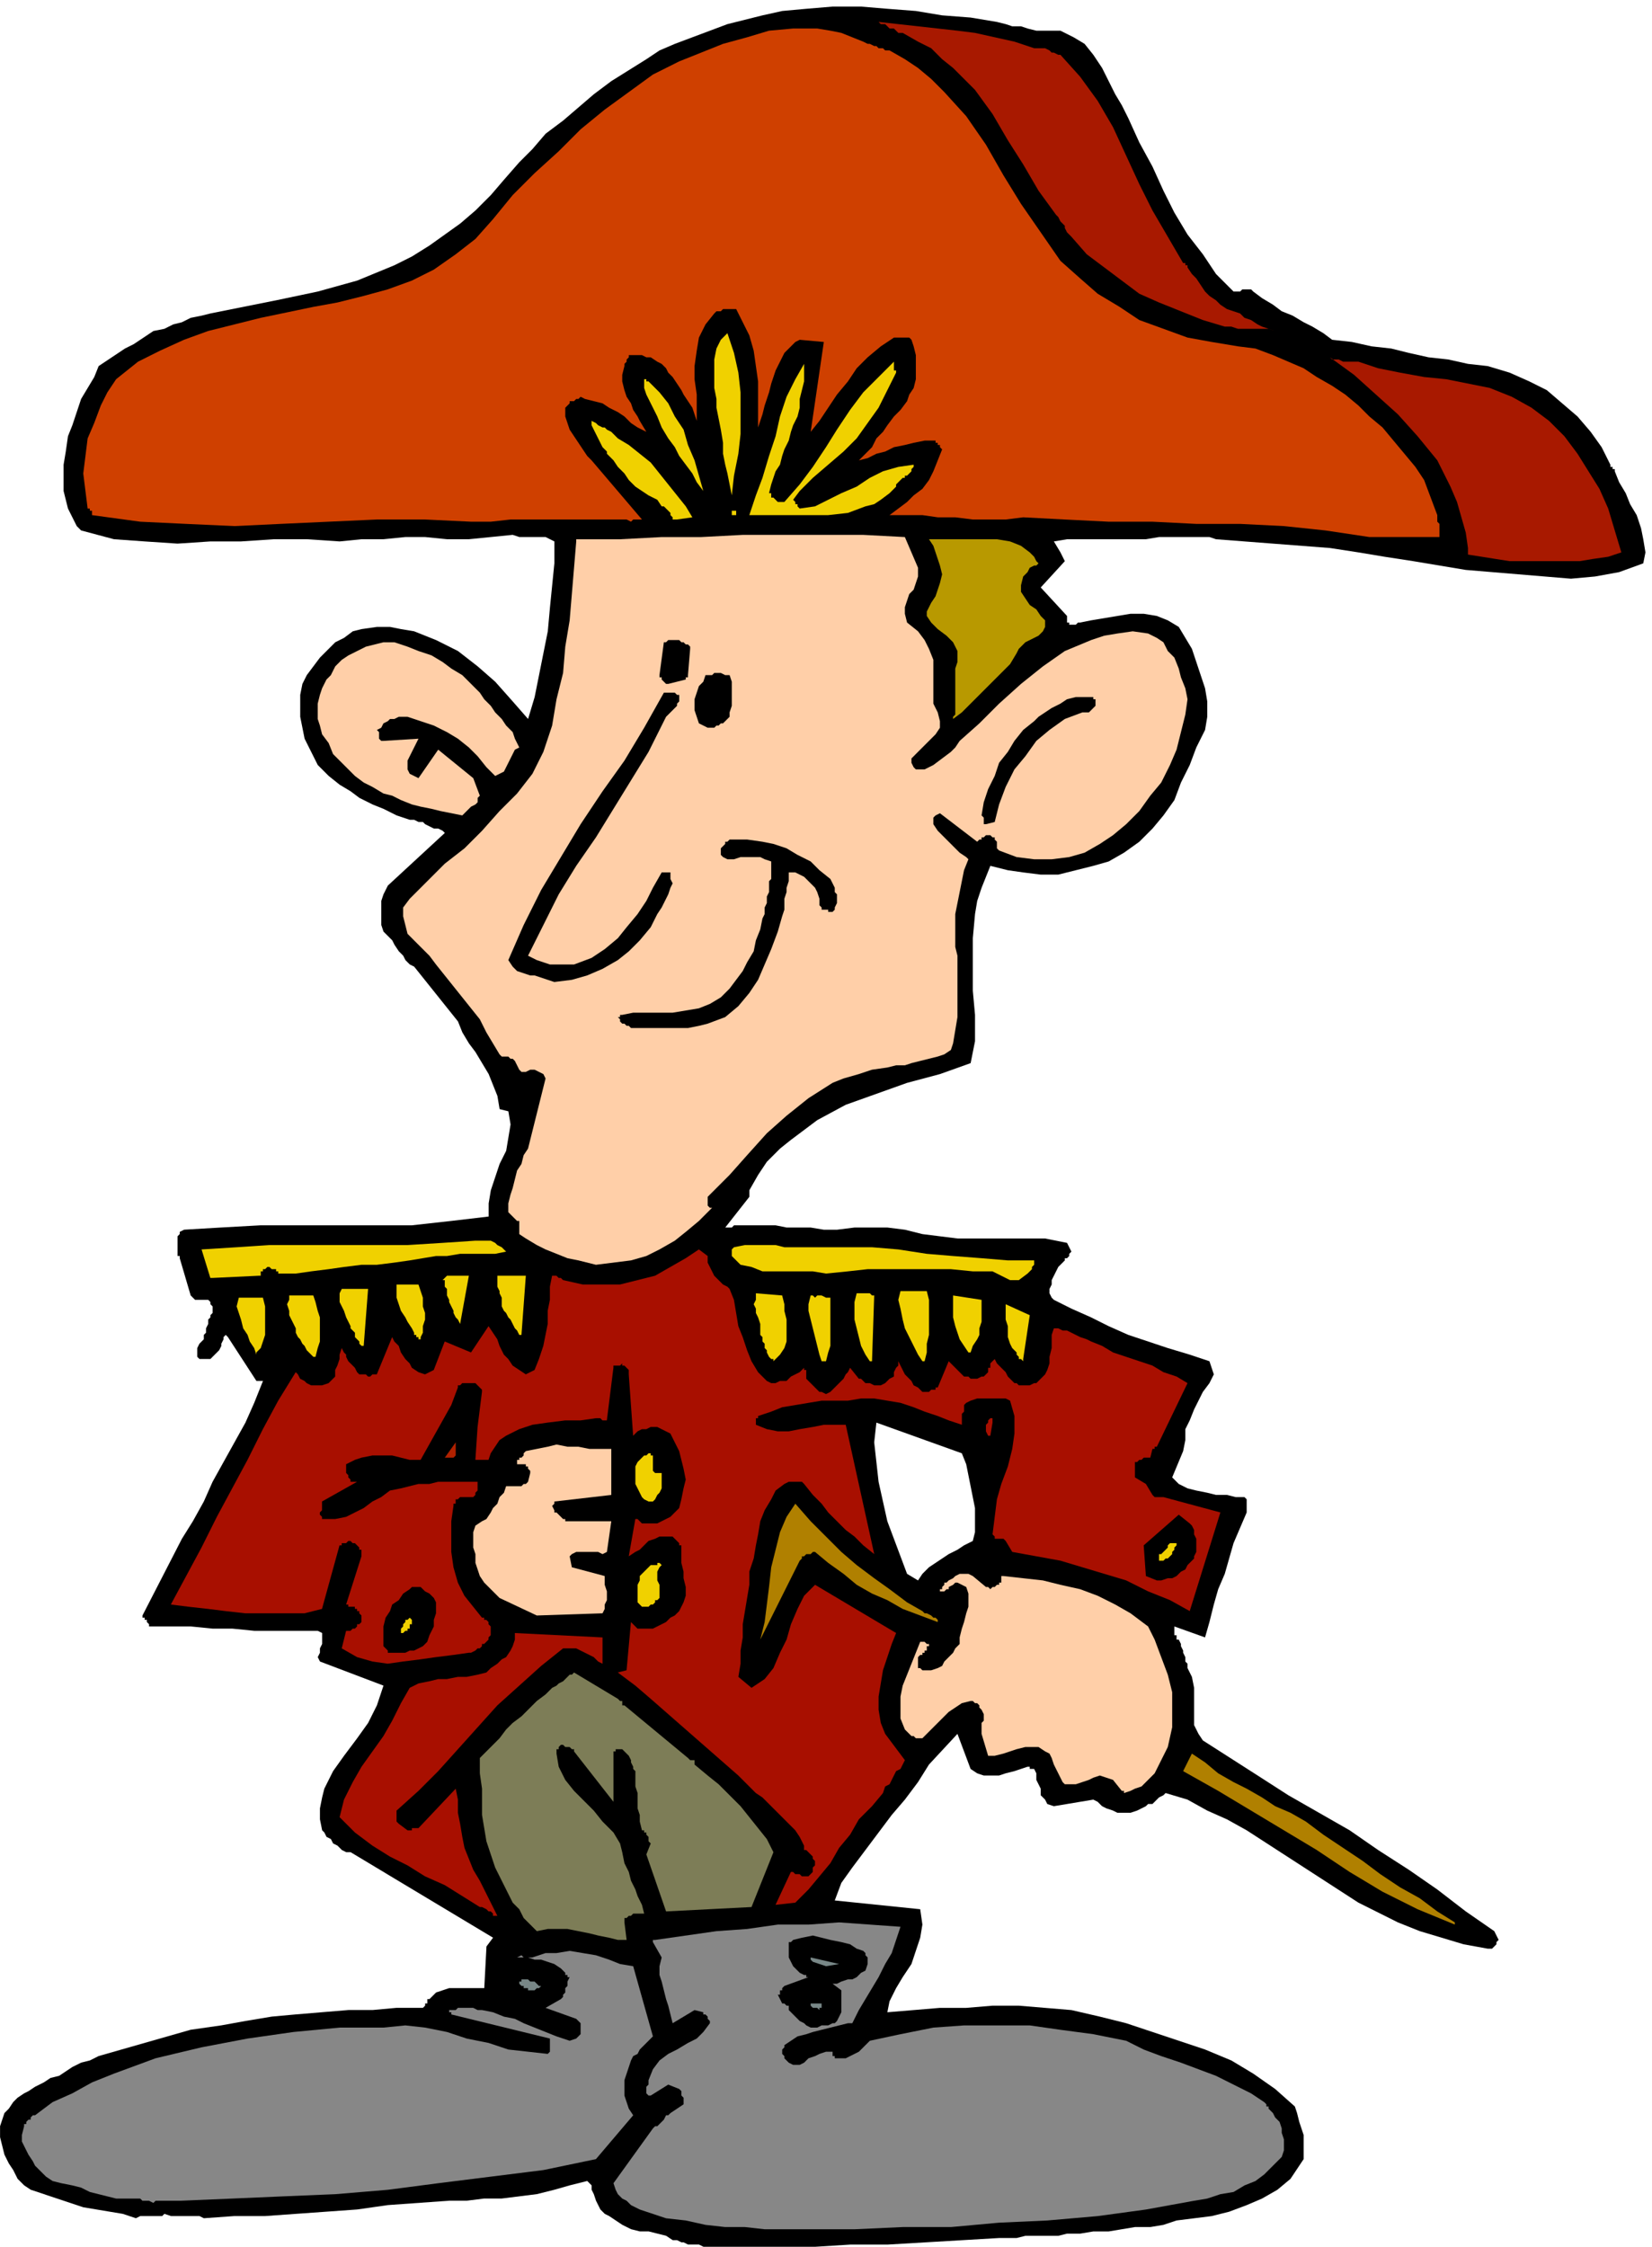
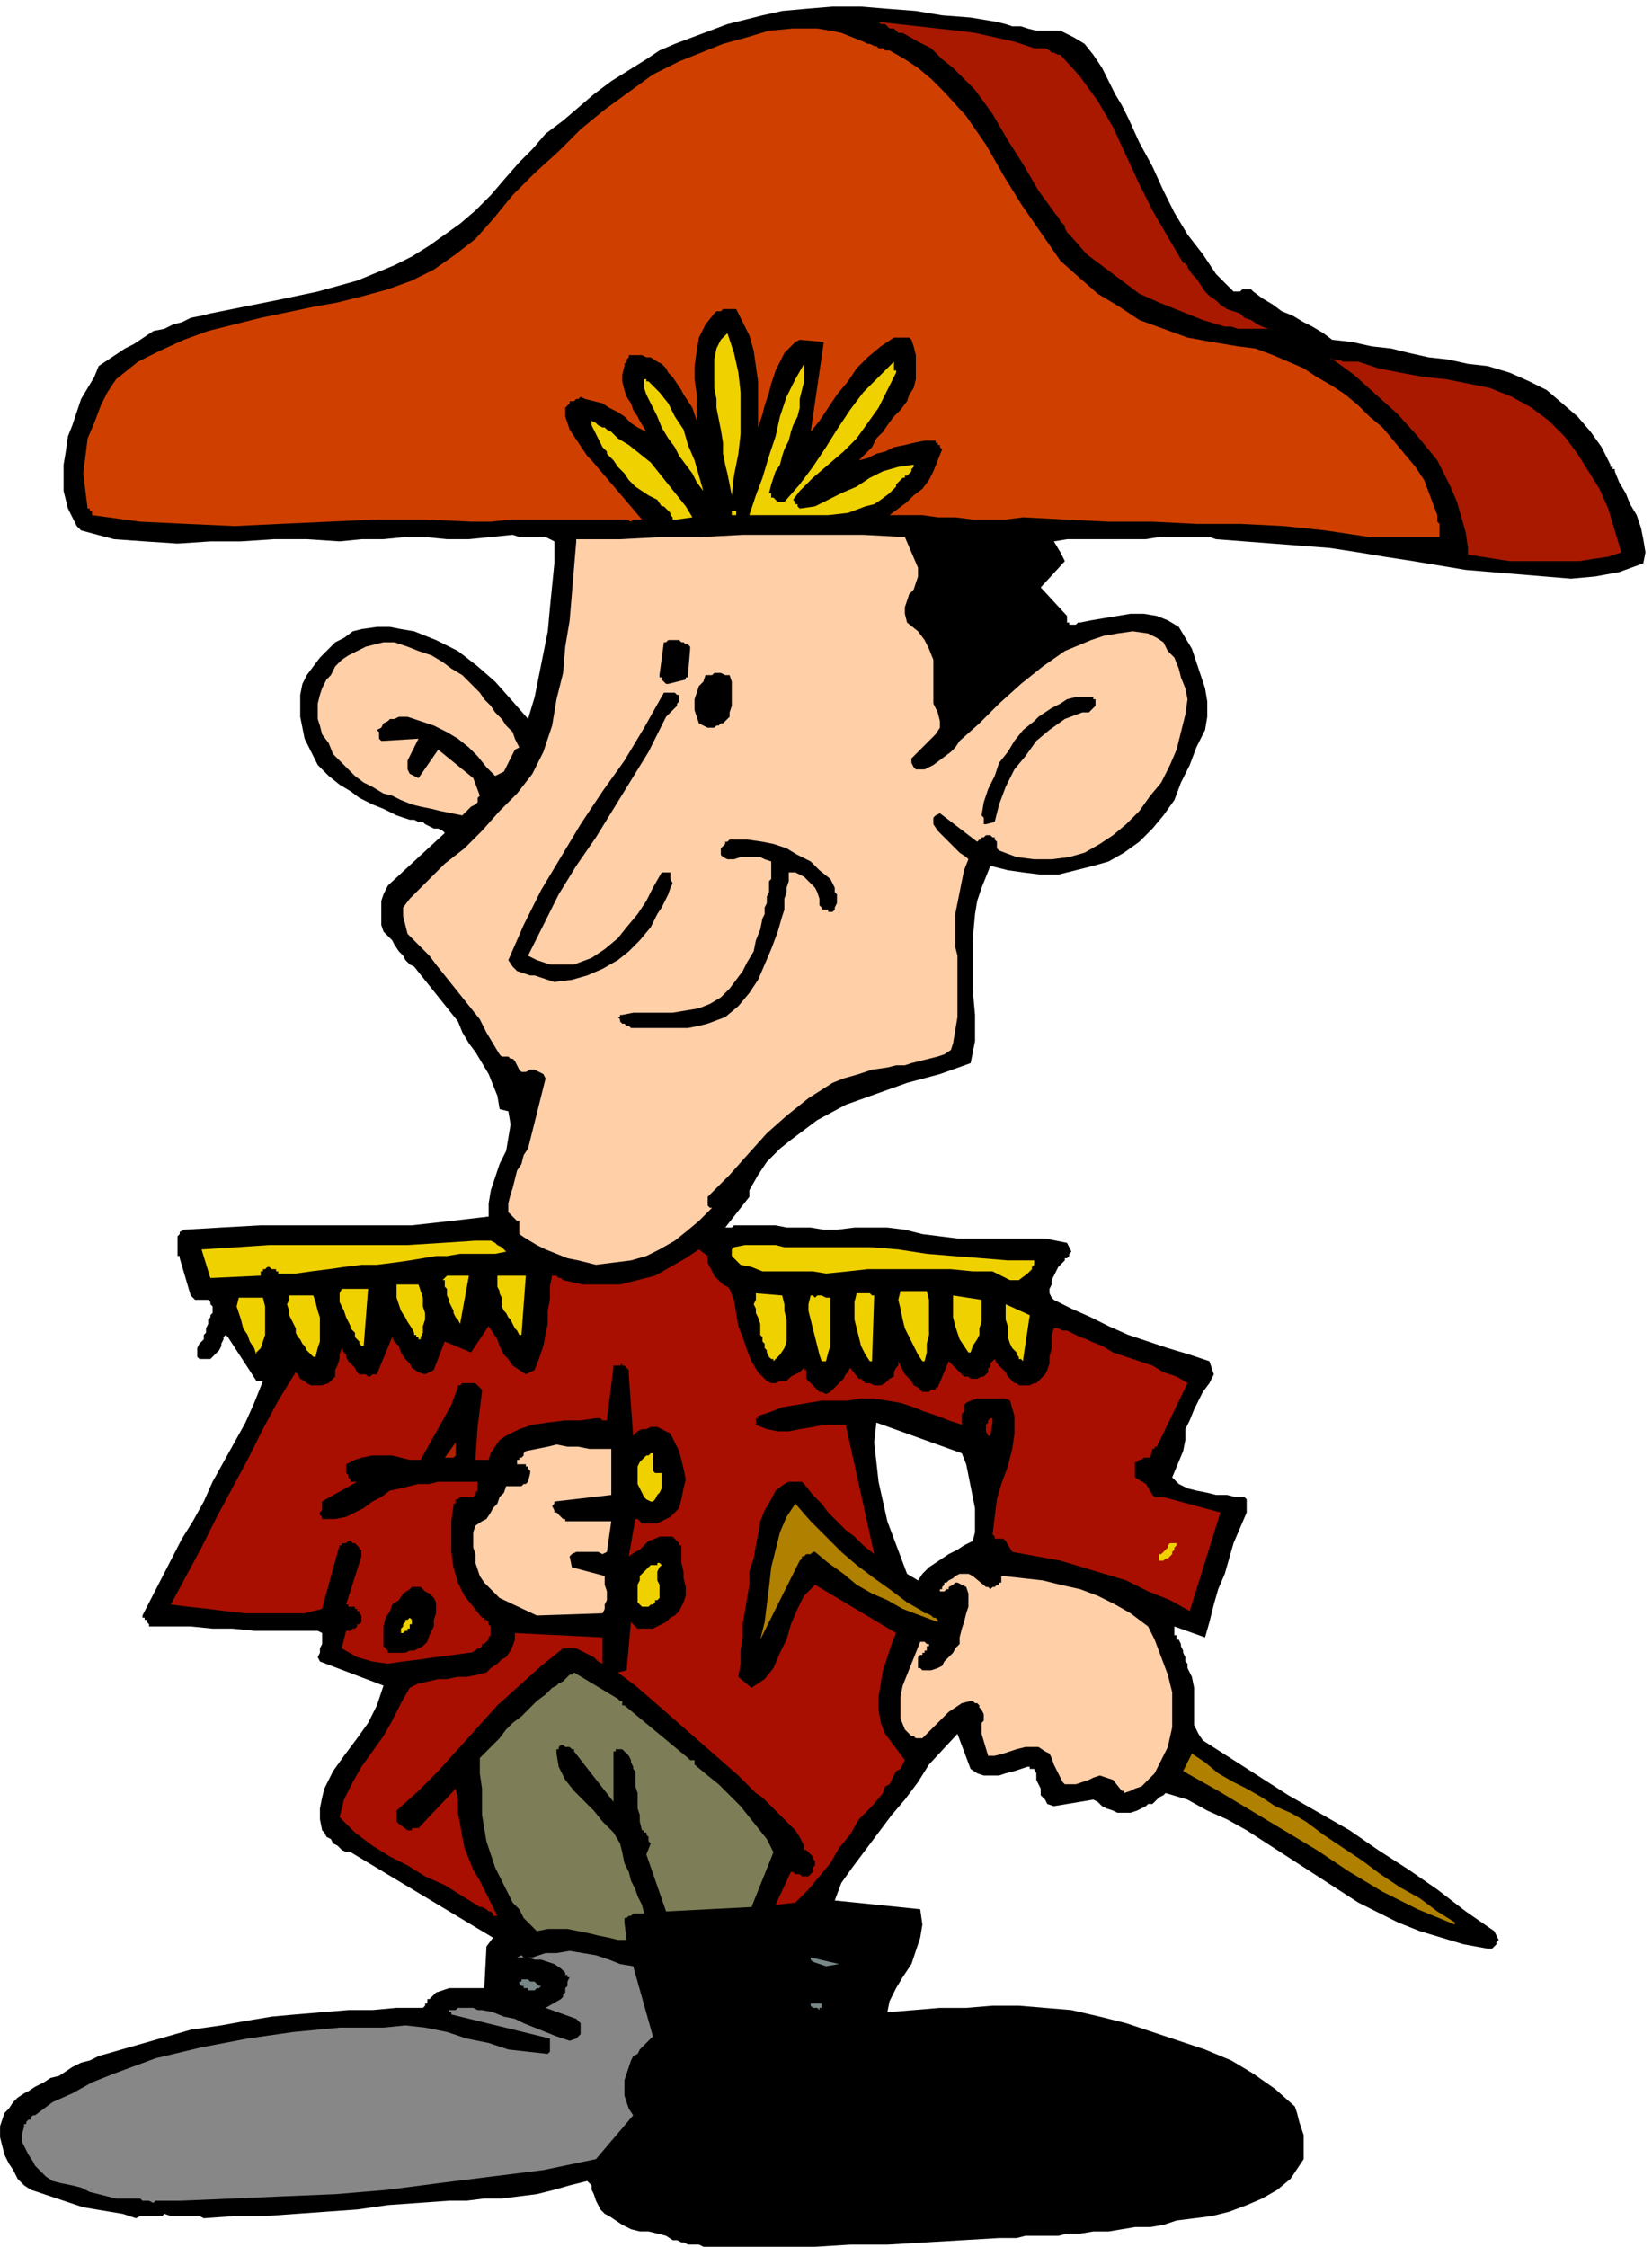
<svg xmlns="http://www.w3.org/2000/svg" fill-rule="evenodd" height="3.416in" preserveAspectRatio="none" stroke-linecap="round" viewBox="0 0 754 1025" width="2.512in">
  <style>.brush1{fill:#000}.pen1{stroke:none}.brush2{fill:#878787}.brush5{fill:#b08000}.brush6{fill:#a80f00}.brush7{fill:#ffcfa8}.brush8{fill:#f0d100}.brush11{fill:#a81900}</style>
  <path class="pen1 brush1" d="M321 1025h51l16-1h17l17-1 17-1 17-1h8l4-1h15l4-1h6l6-1h7l6-1 6-1h7l6-1 6-2 8-1 8-1 8-2 8-3 7-3 7-4 6-5 4-6 2-3v-11l-1-3-1-3-1-4-1-3-9-8-10-7-10-6-12-5-12-4-12-4-12-4-12-3-13-3-12-1-12-1h-12l-12 1h-12l-12 1-12 1 1-5 3-6 3-5 4-6 2-6 2-6 1-6-1-7-39-4 3-8 5-7 6-8 6-8 6-8 6-7 6-8 5-8 13-14 6 16 3 2 3 1h7l3-1 4-1 3-1 3-1h1v1h2l1 2v3l1 2 1 2v3l2 2 1 2 3 1 18-3 2 1 2 2 2 1 3 1 2 1h6l3-1 2-1 2-1 1-1h2l2-2 1-1 2-1 1-1 10 3 9 5 9 4 9 5 17 11 17 11 17 11 18 9 10 4 10 3 10 3 11 2h2l1-1 1-1v-1l1-1-2-4-13-9-13-10-13-9-14-9-13-9-14-8-14-8-14-9-25-16-2-3-2-4v-17l-1-5-2-4v-2l-1-1v-2l-1-2v-1l-1-2v-1l-1-2h-1v-2h-1v-4l14 5 2-7 2-8 2-7 3-7 2-7 2-7 3-7 3-7v-6l-1-1h-4l-4-1h-5l-4-1-5-1-4-1-4-2-3-3 5-12 1-5v-5l2-4 2-5 2-4 2-4 3-4 2-4-2-6-9-3-10-3-9-3-9-3-9-4-8-4-9-4-8-4-1-1-1-2v-2l1-2v-2l1-2 1-2 1-2 1-1 1-1 1-1v-1h1l1-1v-1l1-1-2-4-5-1-5-1h-40l-8-1-8-1-8-2-8-1h-15l-8 1h-6l-6-1h-11l-5-1h-19l-1 1h-3l11-14v-3l4-7 4-6 6-6 5-4 12-9 13-7 14-5 14-5 15-4 14-5 2-10v-12l-1-11v-24l1-11 1-6 2-6 2-5 2-5 8 2 7 1 8 1h8l8-2 8-2 7-2 7-4 7-5 6-6 5-6 5-7 3-8 4-8 3-8 4-8 1-6v-7l-1-6-2-6-2-6-2-6-3-5-3-5-5-3-5-2-6-1h-6l-6 1-6 1-6 1-5 1h-1l-1 1h-3v-1h-1v-3l-12-13 11-12-2-4-3-5 6-1h36l6-1h23l3 1 13 1 13 1 13 1 13 1 13 2 12 2 13 2 12 2 12 2 12 1 12 1 12 1 12 1 11-1 11-2 11-4 1-5-1-6-1-5-2-6-3-5-2-5-3-5-2-5v-1h-1v-1h-1v-1l-4-8-5-7-6-7-7-6-7-6-8-4-9-4-10-3-9-1-9-2-9-1-9-2-8-2-9-1-9-2-9-1-4-3-5-3-4-2-5-3-5-2-4-3-5-3-4-3-1-1h-4l-1 1h-3l-8-8-6-9-7-9-6-10-5-10-5-11-6-11-5-11-3-6-3-5-3-6-3-6-4-6-4-5-5-3-6-3h-11l-4-1-3-1h-4l-3-1-4-1-12-2-13-1-12-2-13-1-12-1h-13l-12 1-11 1-9 2-8 2-8 2-8 3-8 3-8 3-7 3-6 4-8 5-8 5-8 6-7 6-7 6-8 6-6 7-6 6-7 8-6 7-7 7-7 6-7 5-7 5-8 5-8 4-17 7-18 5-19 4-20 4-5 1-5 1-4 1-5 1-4 2-4 1-4 2-5 1-3 2-3 2-3 2-4 2-3 2-3 2-3 2-3 2-2 5-3 5-3 5-2 6-2 6-2 5-1 7-1 6v12l1 4 1 4 2 4 2 4 2 2 15 4 14 1 15 1 15-1h14l15-1h15l15 1 10-1h10l10-1h9l10 1h10l10-1 10-1 3 1h12l2 1 2 1v10l-1 10-1 10-1 11-2 10-2 10-2 10-3 10-7-8-8-9-8-7-9-7-10-5-10-4-6-1-5-1h-6l-7 1-4 1-4 3-4 2-4 4-3 3-3 4-3 4-2 4-1 5v10l1 5 1 5 2 4 2 4 2 4 5 5 5 4 5 3 4 3 6 3 5 2 6 3 6 2h2l2 1h2l1 1 2 1 2 1h2l2 1 1 1-26 24-1 2-1 2-1 3v11l1 3 2 2 2 2 1 2 2 3 2 2 1 2 2 2 2 1 20 25 2 5 3 5 3 4 3 5 3 5 2 5 2 5 1 6 4 1 1 6-1 6-1 6-3 6-2 6-2 6-1 6v6l-17 2-18 2h-69l-18 1-17 1-2 1v1l-1 1v9h1v1l5 17 1 1 1 1h6l1 1v1l1 1v3l-1 1v1l-1 1v2l-1 2v2l-1 1v2l-1 1-1 1-1 2v4l1 1h5l1-1 1-1 1-1 1-1 1-2v-1l1-2v-1l1-1 1 1 13 20h3l-4 10-4 9-5 9-5 9-5 9-4 9-5 9-5 8-18 35v1h1v1h1v1l1 1v1h19l10 1h9l10 1h29l2 1v5l-1 2v2l-1 2 1 2 29 11-3 9-4 8-5 7-6 8-5 7-4 8-1 4-1 5v5l1 5 1 1 1 2 2 1 1 2 2 1 2 2 2 1h2l65 39-3 4-1 19h-16l-3 1-3 1-3 3h-1v2h-1v1l-1 1h-12l-11 1h-11l-12 1-12 1-11 1-12 2-11 2-7 1-7 1-7 2-7 2-7 2-7 2-7 2-7 2-4 2-4 1-4 2-3 2-3 2-4 1-3 2-4 2-3 2-2 1-3 2-2 2-2 3-2 2-1 3-1 3v5l1 4 1 4 2 4 2 3 2 4 3 3 3 2 6 2 6 2 6 2 6 2 6 1 6 1 6 1 6 2 2-1h10l1-1 3 1h13l2 1 14-1h14l14-1 14-1 14-1 14-2 14-1 14-1h8l8-1h8l8-1 8-1 8-2 7-2 8-2 2 2v2l1 2 1 3 1 2 1 2 2 2 2 1 3 2 3 2 4 2 4 1h4l4 1 4 1 3 2h2l2 1h1l2 1h5l2 1zm98-304 2-3 3-3 3-2 3-2 3-2 4-2 3-2 4-2 1-4v-11l-1-5-1-5-1-5-1-5-2-5-39-14-1 9 1 9 1 9 2 9 2 9 3 8 3 8 3 8 5 3z" />
-   <path class="pen1 brush2" d="M367 1017h23l22-1h22l22-2 22-1 23-2 22-3 22-4 6-1 6-2 6-1 5-3 5-2 4-3 4-4 4-4 1-3v-5l-1-3v-2l-1-3-2-2-1-2-1-1-1-1v-1h-1v-1l-1-1-6-4-8-4-8-4-8-3-8-3-9-3-8-3-8-4-15-3-15-2-14-2h-30l-14 1-15 3-14 3-2 2-1 1-2 2-2 1-2 1-2 1h-5v-1h-1v-2h-3l-3 1-2 1-3 1-2 2-2 1h-3l-2-1-1-1-1-1v-1l-1-1v-2l1-1v-1l3-2 3-2 4-1 3-1 4-1 4-1 4-1 4-1h2l3-6 3-5 3-5 3-5 3-6 3-5 2-6 2-6-14-1-14-1-14 1h-14l-14 2-14 1-14 2-14 2h-1v1l4 7-1 4v4l1 3 1 4 1 4 1 3 1 4 1 4 10-6 4 1v1h1l1 1v1l1 1v1l-3 4-3 3-4 2-5 3-4 2-4 3-3 4-2 5v2l-1 1v3l1 1h1l8-5 5 2 1 1v2l1 1v3l-6 4-1 1h-1l-1 2-1 1-1 1-1 1h-1l-1 1-18 25 1 3 1 2 2 2 2 1 2 2 2 1 2 1 3 1 9 3 9 1 9 2 9 1h9l9 1h18z" />
  <path class="pen1 brush2" d="m70 1005 1-1h11l24-1 23-1 24-1 24-2 23-3 24-3 24-3 24-5 17-20-2-3-1-3-1-3v-7l1-3 1-3 1-3 1-2 2-1 1-2 1-1 1-1 1-1 2-2 1-1-9-32-6-1-5-2-6-2-6-1-6-1-6 1h-5l-6 2h-4l-1-1-2 1h-2 7l3 1h3l3 1 3 1 3 2 2 2v1h1v1h1l-1 2v2l-1 1v2l-1 1v1l-1 1-7 4 14 5 1 1 1 1v5l-1 1-1 1-3 1-6-2-5-2-5-2-5-2-4-2-5-1-5-2-5-1h-2l-2-1h-7l-1 1h-3v1h1v1l45 11v6l-1 1-9-1-9-1-9-3-10-2-9-3-10-2-9-1-10 1h-20l-21 2-21 3-21 4-21 5-19 7-10 4-9 5-9 4-8 6h-1l-1 1v1h-1l-1 1v1h-1v1l-1 4v3l2 4 1 2 2 3 1 2 3 3 2 2 3 2 4 1 5 1 4 1 4 2 4 1 4 1 4 1h11l1 1h3l2 1z" />
  <path class="pen1 brush1" d="M370 925h3l2-1h3l2-1h1l1-1 1-2 1-2v-10l-4-3h2l2-1 3-1h2l2-1 2-2 2-1 1-3v-3l-1-1v-1l-1-1-3-1-3-2-4-1-5-1-4-1-4-1-5 1-4 1-1 1h-1v7l1 2 1 2 1 1 2 2 2 1h1v1h1l-11 4-1 1v1h-1v2h-1l2 4h1l1 1h1v2l1 1 1 1 2 2 1 1 2 1 1 1 2 1z" />
  <path class="pen1" d="M374 917v-1h1v-2h-5v1l1 1h2l1 1zm-133-9h3l1-1h1l1-1h-1l-1-1-1-1h-2l-1-1h-3v1h-1v1l1 1h1v1h2v1zm136-11 6-1-13-3v1l1 1 6 2z" style="fill:#788787" />
  <path class="pen1" style="fill:#7d7d57" d="M285 885h1l-1-8v-2h1l1-1h1l1-1h5l-1-4-2-4-1-3-2-4-1-4-2-4-1-5-1-4-3-5-5-5-4-5-5-5-4-4-4-5-3-6-1-6v-2h1v-1l1-1h1l1 1h2l1 1h1v1l18 23v-23h1v-1h3l1 1 1 1 1 1 1 2v1l1 2v1l1 1v7l1 3v7l1 3v3l1 4h1v1h1v1l1 1v2l1 1-2 5 9 26 39-2 10-25-3-6-4-5-4-5-4-5-5-5-5-5-5-4-6-5v-2h-2l-1-1-29-24h-1v-2h-1l-1-1-20-12-1 1h-1l-1 1-1 1-1 1-2 1-1 1-2 1-3 3-4 3-3 3-4 4-4 3-3 3-3 4-3 3-1 1-1 1-1 1-1 1-1 1-1 1v7l1 7v12l1 6 1 6 2 6 2 6 2 4 2 4 2 4 2 4 3 3 2 4 3 3 3 3 5-1h9l5 1 5 1 4 1 5 1 4 1h3z" />
  <path class="pen1 brush5" d="M664 878v-1l-8-5-8-6-9-5-9-6-8-6-9-6-9-6-8-6-7-4-7-3-6-4-7-4-6-3-7-4-6-5-6-4-4 8 16 9 15 9 15 9 15 9 15 10 15 9 16 8 17 7z" />
  <path class="pen1 brush6" d="m227 874-1-2-1-2-1-2-1-2-1-2-1-2-1-2-1-2-3-5-2-5-2-5-1-5-1-6-1-5v-6l-1-5-17 18h-3v1h-2l-4-3-1-1v-5l10-9 9-9 9-10 9-10 9-10 10-9 10-9 10-8h6l2 1 2 1 2 1 2 1 2 2 2 1v-12l-40-2v3l-1 3-1 2-2 3-2 1-2 2-3 2-2 2-4 1-5 1h-4l-5 1h-4l-4 1-5 1-4 2-4 7-4 8-4 7-5 7-5 7-4 7-4 8-2 8 7 7 8 6 8 5 8 4 8 5 9 4 8 5 8 5h1l2 1 1 1h1l1 1v1h2z" />
  <path class="pen1 brush6" d="m354 869 9-1 6-6 5-6 5-6 4-7 5-6 4-7 6-6 5-6 1-3 2-1 1-2 1-2 1-2 2-1 1-2 1-2-9-12-2-5-1-6v-6l1-6 1-6 2-6 2-6 2-5-37-22-5 5-3 6-3 7-2 7-3 6-3 7-4 5-6 4-6-5 1-6v-6l1-6v-6l1-6 1-6 1-6v-6l2-6 1-6 1-5 1-6 2-5 3-5 2-4 4-3 2-1h6l1 1 4 5 4 4 3 4 4 4 4 4 4 3 4 4 5 4-13-59h-10l-5 1-6 1-5 1h-5l-5-1-5-2v-3h1v-1l6-2 5-2 6-1 6-1 6-1h12l6-1h6l6 1 6 1 6 2 5 2 6 2 5 2 6 2v-5l1-1v-3l1-1 2-1 3-1h13l2 1 2 7v8l-1 7-2 8-3 8-2 7-1 8-1 8 1 1v1h4l1 1 3 5 11 2 11 2 10 3 10 3 10 3 10 5 10 4 9 5 14-45-26-7h-4l-1-1-3-5-5-3v-7h1l1-1h1l1-1h3l1-4h1v-1h1l14-29-5-3-6-2-5-3-6-2-6-2-6-2-5-3-5-2-2-1-3-1-2-1-2-1-2-1h-2l-2-1h-2l-1 3v6l-1 4v3l-1 3-1 2-3 3-1 1h-1l-2 1h-5l-1-1h-1l-2-2-1-1-1-2-1-1-1-1-1-1-1-1-1-2-1 1-1 1v2h-1v2l-1 1-1 1h-1l-2 1h-3l-1-1h-2l-7-7-5 12h-1v1h-2l-1 1h-3l-2-2-2-1-1-2-2-2-1-1-1-2-1-2-1-2v2l-1 1-1 2v2l-2 1-1 1-1 1-2 1h-3l-2-1h-2l-1-1-1-1h-1l-4-5-1 2-1 1-1 2-2 2-1 1-2 2-1 1-2 1-2-1h-1l-1-1-1-1-1-1-1-1-1-1-1-1v-4h-1v-1l-2 2-2 1-2 1-2 2h-3l-2 1h-2l-2-1-4-4-3-5-2-5-2-6-2-5-1-6-1-6-2-5-1-1-2-1-1-1-2-2-1-1-1-2-1-2-1-2v-3l-4-3-6 4-7 4-7 4-8 2-8 2h-17l-9-2-1-1h-1l-1-1h-2l-1 5v6l-1 5v6l-1 5-1 5-2 6-2 5-4 2-3-2-3-2-2-3-2-2-2-4-1-3-2-3-2-3-8 12-12-5-5 13-4 2-3-1-3-2-1-2-2-2-2-3-1-3-2-2-1-2-7 17h-2l-1 1h-1l-1-1h-3l-1-1-1-2-1-1-1-1-1-1-1-2v-1l-1-1-1-2-1 3v2l-1 3-1 2v3l-2 2-1 1-3 1h-5l-2-1-1-1-2-1-1-2-1-1-8 13-7 13-7 14-7 13-7 13-7 14-7 13-7 13 8 1 9 1 8 1 9 1h27l8-2 8-29h1v-1h2l1-1h1l1 1h1l1 1 1 1v1h1v3l-7 22h1v1h3v1h1v1h1v1l1 1v3l-1 1h-1v1l-1 1h-1l-1 1h-2l-2 8 7 4 7 2 7 1 7-1 8-1 7-1 8-1 7-1h1l2-1 1-1h1l1-1v-1h1l1-1 1-1v-1l1-1v-4l-1-1v-1l-1-1h-1v-1h-1l-4-5-4-5-3-6-2-7-1-7v-14l1-7v-1h1v-2h1l1-1h6l1-1v-1l1-1v-4h-18l-4 1h-5l-4 1-4 1-5 1-4 3-4 2-4 3-4 2-4 2-5 1h-6v-1l-1-1v-1l1-1v-4l16-9h-3v-1l-1-1v-1l-1-1v-4l4-2 3-1 5-1h9l4 1 4 1h5l14-25 3-8v-1h1l1-1h6l1 1 1 1 1 1v1l-2 16-1 15h6l1-3 2-3 2-3 3-2 6-3 6-2 7-1 8-1h7l7-1h2l1 1h2l3-24v-1h3l1-1v1h1l1 1 1 1v2l2 28 2-2 2-1h2l2-1h3l2 1 2 1 2 1 2 4 2 4 1 4 1 4 1 5-1 4-1 5-1 4-2 2-2 2-2 1-2 1-2 1h-7l-1-1-1-1h-1l-3 17 3-2 2-1 2-2 2-2 3-1 2-1h6l1 1 1 1 1 1v1h1v8l1 4v3l1 4v4l-1 3-2 4-2 2-2 1-2 2-2 1-2 1-2 1h-7l-1-1-1-1-1-1-2 22-4 1 8 6 7 6 8 7 8 7 8 7 8 7 8 7 8 8 3 2 3 3 3 3 3 3 3 3 3 3 2 3 2 4v2h1l1 1 1 1 1 1v1l1 1v2l-1 1v2l-1 1-1 1h-3l-1-1h-2l-1-1h-1l-7 15z" />
  <path class="pen1 brush7" d="m513 818 3-1 2-1 3-1 2-2 2-2 2-2 1-2 1-2 4-8 2-9v-16l-2-8-3-8-3-8-3-6-8-6-7-4-8-4-8-3-9-2-8-2-9-1-9-1h-1v3h-1v1h-1l-1 1h-1l-1 1-1-1h-1l-6-5-2-1h-4l-2 1-1 1-2 1-1 1h-1v1l-1 1v1h-1v1h2l1-1h1v-1l2-1 1-1h1l4 2 1 3v6l-1 3-1 4-1 3-1 4v3l-2 2-1 2-2 2-2 2-1 2-2 1-3 1h-4l-1-1h-1v-5l1-1h1v-1h1v-1h1v-2h1v-1h-1l-1-1h-2l-2 5-2 5-2 5-2 5-1 5v10l2 5 1 1 1 1 1 1h1l1 1h3l2-2 3-3 2-2 3-3 2-2 3-2 3-2 4-1h1l1 1h1l1 1v1l1 1 1 2v3l-1 1v5l3 10h3l4-1 3-1 3-1 4-1h6l3 2 2 1 1 2 1 3 1 2 1 2 1 2 1 2 1 1h5l3-1 3-1 2-1 3-1 3 1 3 1 4 5h1v1z" />
  <path class="pen1 brush1" d="M179 754h6l2-1h2l2-1 2-1 2-2 1-3 1-2 1-2v-3l1-3v-5l-1-2-1-1-1-1-2-1-1-1-1-1h-4l-1 1-3 2-2 3-3 2-1 3-2 3-1 4v9l1 1 1 1v1h2z" />
  <path class="pen1 brush5" d="m347 748 18-36 1-1v-1h1l1-1h2l1-1h1l6 5 7 5 6 5 7 4 7 3 7 4 8 3 8 3v-1l-1-1h-1l-1-1-2-1h-1l-1-1-7-4-8-6-7-5-8-6-7-6-7-7-7-7-7-8-4 6-3 7-2 8-2 8-1 9-1 8-1 8-2 8z" />
  <path class="pen1 brush8" d="m184 745 1-1h1v-1h1v-2h1v-2l-1-1-1 1h-1v1l-1 1v1l-1 1v2h1z" />
  <path class="pen1 brush7" d="m245 737 30-1 1-2v-2l1-2v-4l-1-3v-4l-15-4-1-5 1-1 2-1h10l2 1 2-1 2-14h-21v-1h-1l-1-1-1-1-1-1h-1v-1l-1-2 1-1v-1l26-3v-21h-10l-5-1h-5l-5-1-4 1-5 1-5 1-1 1v1l-1 1h-1v1h-1v2h4v1h1v1l1 1v1l-1 4-1 1h-1l-1 1h-7l-1 3-2 2-1 3-2 2-1 2-2 3-2 1-3 2-1 3v7l1 3v4l1 3 1 3 2 3 7 7 17 8z" />
  <path class="pen1 brush8" d="M294 733h2l1-1h1l1-1v-1h1l1-1v-6l-1-2v-4l1-2 1-1-1-1h-1v1h-3l-1 1-2 2-1 1-1 1v2l-1 2v8l1 1 1 1h1z" />
-   <path class="pen1 brush1" d="M528 721h2l3-1h2l2-1 2-2 2-1 1-2 2-2 1-1v-1l1-2v-6l-1-2v-2l-1-2-1-1-5-4-16 14 1 14 5 2z" />
-   <path class="pen1 brush8" d="M530 712h1l1-1h1l1-1 1-1v-1l1-1v-1l1-1v-1h-3l-1 1v1l-1 1-1 1-1 1h-1v3h1zm-233-27h1l1-1 1-2 1-1 1-2v-7h-3l-1-1v-7h-1v-1h-1l-1 1h-1l-1 1-1 1-1 1-1 2v8l1 2 1 2 1 2 1 1 2 1h1z" />
+   <path class="pen1 brush8" d="M530 712h1l1-1h1l1-1 1-1v-1l1-1v-1l1-1v-1h-3l-1 1v1l-1 1-1 1-1 1h-1v3h1zm-233-27h1l1-1 1-2 1-1 1-2v-7h-3l-1-1v-7v-1h-1l-1 1h-1l-1 1-1 1-1 1-1 2v8l1 2 1 2 1 2 1 1 2 1h1z" />
  <path class="pen1" style="fill:#b02100" d="M204 665h3l1-1v-6l-5 7h1z" />
  <path class="pen1 brush6" d="m452 655 1-6v-2h-1l-1 1v1l-1 1v3l1 2v1-1h1z" />
  <path class="pen1 brush8" d="M376 621h1l1-4 1-3v-22h-2l-2-1h-2l-1 1-1-1h-1l-1 4v3l1 4 1 4 1 4 1 4 1 4 1 3h1zm22 0 1-30h-1l-1-1h-6l-1 4v8l1 4 1 4 1 4 2 4 2 3h1zm24 0 1-4v-4l1-4v-16l-1-4h-12l-1 4 1 4 1 5 1 4 2 4 2 4 2 4 2 3h1zm-69 0 3-3 2-3 1-3v-10l-1-4v-3l-1-4-12-1v3l-1 2 1 2v2l1 2 1 3v5l1 1v2l1 1v2l1 1v1l1 2 1 1h1v1zm114-1 3-20-11-5v7l1 3v5l1 3 1 2 1 1 1 1v1l1 1v1h1l1 1v-1zm-323-1 1-4 1-3v-11l-1-3-1-4-1-3h-11v2l-1 2 1 3v2l1 2 1 2 1 2v2l1 2 1 1 1 2 1 1 1 2 1 1 1 1 1 1h1zm-27-2 2-2 1-3 1-3v-13l-1-4h-11l-1 4 1 3 1 3 1 4 2 3 1 3 2 3 1 3v-1zm326 0 1-3 2-3 1-2v-3l1-3v-10l-13-2v10l1 4 1 3 1 3 2 3 2 3h1zm-277-3 2-26h-12l-1 2v4l1 2 1 2 1 3 1 2 1 2v1l1 1 1 1v2l1 1 1 1v1l1 1h1zm26-4 1-2v-3l1-3v-3l-1-3v-4l-1-3-1-3h-10v6l1 3 1 3 2 3 1 2 2 3 1 2v1h1v1h1v1h1v-1zm46-1 2-27h-13v5l1 2v1l1 2v4l1 2 1 1 1 2 1 1 1 2 1 2 1 1 1 2v1-1h1zm-28-5 4-22h-10l-1 1-1 1h1v3l1 1v3l1 2v1l1 2 1 2v1l1 2 1 1 1 2zm251-20h4l4-3 1-1 1-1v-1l1-1v-2h-12l-12-1-13-1-12-1-13-2-12-1h-40l-4-1h-14l-5 1-1 1v3l4 4 5 1 5 2h23l6 1 10-1 9-1h38l10 1h9l8 4zm-364-1 21-1h1v-2h1v-1h1l1-1h1l1 1h2v1h1v1h8l7-1 8-1 7-1 8-1h7l8-1 7-1 6-1 6-1h5l6-1h16l5-1-1-1-1-1-2-1-1-1-2-1h-7l-15 1-16 1h-63l-15 1-16 1 4 13h1z" />
-   <path class="pen1" style="fill:#b89900" d="m435 328 4-3 4-4 3-3 4-4 4-4 3-3 4-4 3-5 1-2 1-1 2-2 2-1 2-1 2-1 2-2 1-2v-3l-2-2-2-3-3-2-2-3-2-3v-3l1-4 2-2 1-2 2-1h1l1-1-1-1-1-2-2-2-4-3-5-2-6-1h-31l2 3 1 3 1 3 1 3 1 4-1 4-1 3-1 3-2 3-1 2-1 2v2l2 3 3 3 4 3 3 3 1 2 1 2v5l-1 3v21l-1 1v1z" />
  <path class="pen1 brush7" d="m272 577 8-1 8-1 7-2 6-3 7-4 5-4 6-5 6-6h-1l-1-1v-4l1-1 9-9 8-9 9-10 9-8 10-8 11-7 5-2 7-2 6-2 7-1 4-1h4l3-1 4-1 4-1 4-1 3-1 3-2 1-3 1-6 1-6v-28l-1-4v-15l1-5 1-5 1-5 1-5 2-5-1-1-3-2-3-3-4-4-3-3-2-3v-3l1-1 2-1 17 13 1-1h1v-1h1l1-1h2l1 1h1v1l1 1v3l1 1 8 3 8 1h8l8-1 7-2 7-4 6-4 6-5 6-6 5-7 5-6 4-8 3-7 2-8 2-8 1-7-1-5-2-5-1-4-2-5-3-3-2-4-3-2-4-2-7-1-7 1-6 1-6 2-12 5-10 7-10 8-10 9-9 9-9 8-2 3-2 2-4 3-4 3-4 2h-4l-1-1-1-2v-2l3-3 3-3 3-3 2-2 2-3v-3l-1-4-2-4v-20l-2-5-2-4-3-4-5-4-1-4v-3l1-3 1-3 2-2 1-3 1-3v-4l-6-14-19-1h-55l-19 1h-18l-19 1h-20v1l-1 12-1 12-1 12-2 12-1 12-3 12-2 12-4 12-5 10-7 9-8 8-8 9-8 8-9 7-8 8-8 8-3 4v4l1 4 1 4 3 3 3 3 4 4 3 4 4 5 4 5 4 5 4 5 4 5 3 6 3 5 3 5 1 1h3l1 1h1l1 1 1 2 1 2 1 1h2l2-1h2l2 1 2 1 1 2-1 4-1 4-1 4-1 4-1 4-1 4-1 4-1 4-2 3-1 4-2 3-1 4-1 4-1 3-1 4v4l2 2 1 1 1 1h1v6l3 2 5 3 4 2 5 2 5 2 5 1 4 1 4 1z" />
  <path class="pen1 brush1" d="M290 469h24l5-1 4-1 8-3 6-5 5-6 4-6 3-7 3-7 3-8 2-7 1-3v-5l1-3v-2l1-3v-4h3l2 1 2 1 2 2 1 1 2 2 1 2 1 3v3l1 1v1h3v1h2l1-1v-1l1-2v-4l-1-1v-2l-1-2-1-2-5-4-4-4-6-3-5-3-6-2-5-1-7-1h-8l-1 1h-1v1l-1 1-1 1v3l1 1 2 1h3l3-1h9l2 1 3 1v8l-1 1v5l-1 2v3l-1 2v3l-1 2-1 5-2 5-1 5-3 5-2 4-3 4-3 4-4 4-5 3-5 2-6 1-6 1h-18l-5 1h-1v1h-1l1 1v1l1 1h1l1 1h1l1 1h2zm-37-21 8-1 7-2 7-3 7-4 5-4 5-5 5-6 3-6 2-3 1-2 1-2 1-2 1-3 1-2-1-2v-3h-4l-4 7-3 6-4 6-5 6-4 5-6 5-6 4-8 3h-11l-3-1-3-1-2-1-2-1 7-14 7-14 8-13 9-13 8-13 8-13 8-13 7-14 1-2 1-1 1-1 1-1 1-1 1-1v-1l1-1v-3h-1l-1-1h-5l-9 16-9 15-10 14-10 15-9 15-9 15-8 16-7 16 2 3 2 2 3 1 3 1h2l3 1 3 1 3 1zm197-72 4-1 2-8 3-8 4-8 5-6 5-7 6-5 7-5 8-3h3l1-1 1-1 1-1v-3h-1v-1h-8l-4 1-3 2-4 2-3 2-3 2-2 2-5 4-4 5-3 5-4 5-2 6-3 6-2 6-1 6 1 1v3h1z" />
  <path class="pen1 brush7" d="m211 372 1-1 1-1 1-1 1-1 2-1 1-1v-2l1-1-3-8-16-13-9 13-4-2-1-2v-4l1-2 1-2 1-2 1-2 1-2-16 1h-1l-1-1v-3l-1-1 2-1 1-2 2-1 1-1h2l2-1h4l6 2 6 2 6 3 5 3 5 4 4 4 4 5 4 4 2-1 2-1 1-2 1-2 1-2 1-2 1-2 2-1-2-4-1-3-3-3-2-3-3-3-2-3-3-3-2-3-4-4-4-4-5-3-4-3-5-3-6-2-5-2-6-2h-5l-4 1-4 1-4 2-4 2-3 2-3 3-2 4-2 2-2 4-1 3-1 4v7l1 3 1 4 3 4 2 5 3 3 4 4 3 3 4 3 4 2 5 3 4 1 4 2 5 2 4 1 5 1 4 1 5 1 5 1z" />
  <path class="pen1 brush1" d="M323 332h3l1-1h1l1-1h1l1-1 2-2v-2l1-3v-11l-1-3h-2l-2-1h-3l-1 1h-3l-1 3-2 2-1 3-1 3v5l1 3 1 3 4 2zm-18-20 8-2v-1h1v-1l1-12v-1l-1-1h-1l-1-1h-1l-1-1h-5l-1 1h-1l-2 15v1h1v1l1 1 1 1h1z" />
  <path class="pen1 brush11" d="M689 256h32l6-1 7-1 6-2-3-10-3-10-4-9-5-8-5-8-6-8-7-7-8-6-9-5-10-4-10-2-10-2-10-1-11-2-10-2-9-3h-7l-2-1h-3l-1-1 11 8 10 9 10 9 9 10 9 11 6 12 3 7 2 7 2 7 1 7v3l19 3z" />
  <path class="pen1" style="fill:#cf4000" d="M625 245h32v-6l-1-1v-3l-3-8-3-8-4-6-5-6-5-6-5-6-6-5-5-5-6-5-6-4-7-4-6-4-7-3-7-3-8-3-8-1-12-2-11-2-11-4-11-4-9-6-10-6-8-7-9-8-9-13-9-13-8-13-8-14-9-13-10-11-6-6-6-5-6-4-7-4h-2l-1-1h-2l-1-1h-1l-2-1h-1l-2-1-5-2-5-2-5-1-6-1h-11l-11 1-10 3-11 3-10 4-10 4-12 6-11 8-11 8-11 9-10 10-11 10-10 10-9 11-8 9-9 7-10 7-10 5-11 4-11 3-12 3-11 2-24 5-24 6-11 4-11 5-10 5-10 8-4 6-3 6-3 8-3 7-1 8-1 8 1 8 1 8h1v1h1v2l22 3 21 1 22 1 21-1 22-1 22-1h22l21 1h9l9-1h53l2 1 1-1h4l-23-27-2-2-2-3-2-3-2-3-2-3-1-3-1-3v-4l1-1 1-1v-1h2l1-1h1l1-1 2 1 4 1 4 1 3 2 4 2 3 2 3 3 3 2 4 2-3-5-1-2-2-3-1-3-2-3-1-3-1-4v-3l1-4v-1l1-1v-1l1-1v-1h6l2 1h2l3 2 2 1 2 2 1 2 2 2 2 3 2 3 1 2 2 3 2 3 1 3 1 3v-12l-1-7v-6l1-7 1-6 3-6 4-5 1-1h2l1-1h6l3 6 3 6 2 7 1 7 1 7v21l1-3 1-3 1-4 1-3 1-3 1-4 1-3 1-3 1-2 1-2 1-2 1-2 2-2 1-1 2-2 2-1 11 1-6 41 4-5 4-6 4-6 5-6 4-6 5-5 6-5 6-4h7l1 1 1 3 1 4v11l-1 4-2 3-1 3-3 4-3 3-3 4-2 3-3 3-2 4-3 3-3 3 4-1 4-2 4-1 4-2 5-1 4-1 5-1h5v1h1v1h1v1l1 1-2 5-2 5-2 4-3 4-4 3-3 3-4 3-4 3h15l7 1h8l8 1h15l8-1 19 1 20 1h20l20 1h20l20 1 19 2 20 3z" />
  <path class="pen1 brush8" d="m309 237 7-1-3-5-4-5-4-5-4-5-4-5-5-4-5-4-5-3-2-2-1-1-2-1-1-1h-1l-2-1-1-1-2-1v2l1 2 1 2 1 2 1 2 1 2 2 2v1l3 3 2 3 3 3 2 3 3 3 3 2 3 2 4 2 2 3h1l1 1 1 1 1 1v1l1 1v1h2zm25-2h2v-2h-2v2zm8 0h36l9-1 8-3 4-1 3-2 4-3 3-3v-1l1-1 1-1 1-1h1v-1h1l1-1 1-1v-1l1-1v-1l-7 1-7 2-6 3-6 4-7 3-6 3-6 3-7 1-1-1v-1h-1v-1l-1-1 3-4 6-6 7-6 7-6 6-6 5-7 5-7 4-8 4-8v-1h-1v-4l-7 7-7 7-6 8-6 9-5 8-6 9-6 8-7 8h-3l-1-1-1-1h-1v-2h-1l1-4 1-3 1-3 2-3 1-4 1-3 2-4 1-4 1-3 2-4 1-4v-4l1-4 1-4v-8l-4 7-4 8-3 9-2 9-3 9-3 10-3 8-3 9zm-8-9 1-9 2-10 1-9v-19l-1-9-2-9-3-9-3 3-2 4-1 5v13l1 5v4l1 5 1 5 1 6v5l1 5 1 4 1 5 1 5zm-13-2-2-7-2-7-3-7-2-7-4-6-3-6-4-5-5-5h-1v-1h-1v4l1 3 1 2 1 2 1 2 1 2 1 2 2 5 3 5 3 4 2 4 3 4 3 4 2 4 3 4z" />
  <path class="pen1 brush11" d="m582 151-3-1-3-1-2-1-3-2-3-1-2-2-3-1-3-1-3-2-2-2-3-2-2-2-2-3-2-3-2-2-2-3v-1h-1v-1h-1l-7-12-7-12-6-12-6-13-6-13-7-12-8-11-9-10h-1l-2-1h-1l-1-1-2-1h-5l-9-3-9-2-9-2-8-1-9-1-9-1-9-1-9-1 1 1h2l1 1 1 1h2l1 1 1 1h2l7 4 6 3 5 5 5 4 10 10 8 11 7 12 7 11 7 12 8 11 1 1 1 2 1 1 1 1v1l1 2 1 1 1 1 7 8 8 6 8 6 8 6 9 4 10 4 10 4 10 3h3l3 1h14l3 1z" />
</svg>